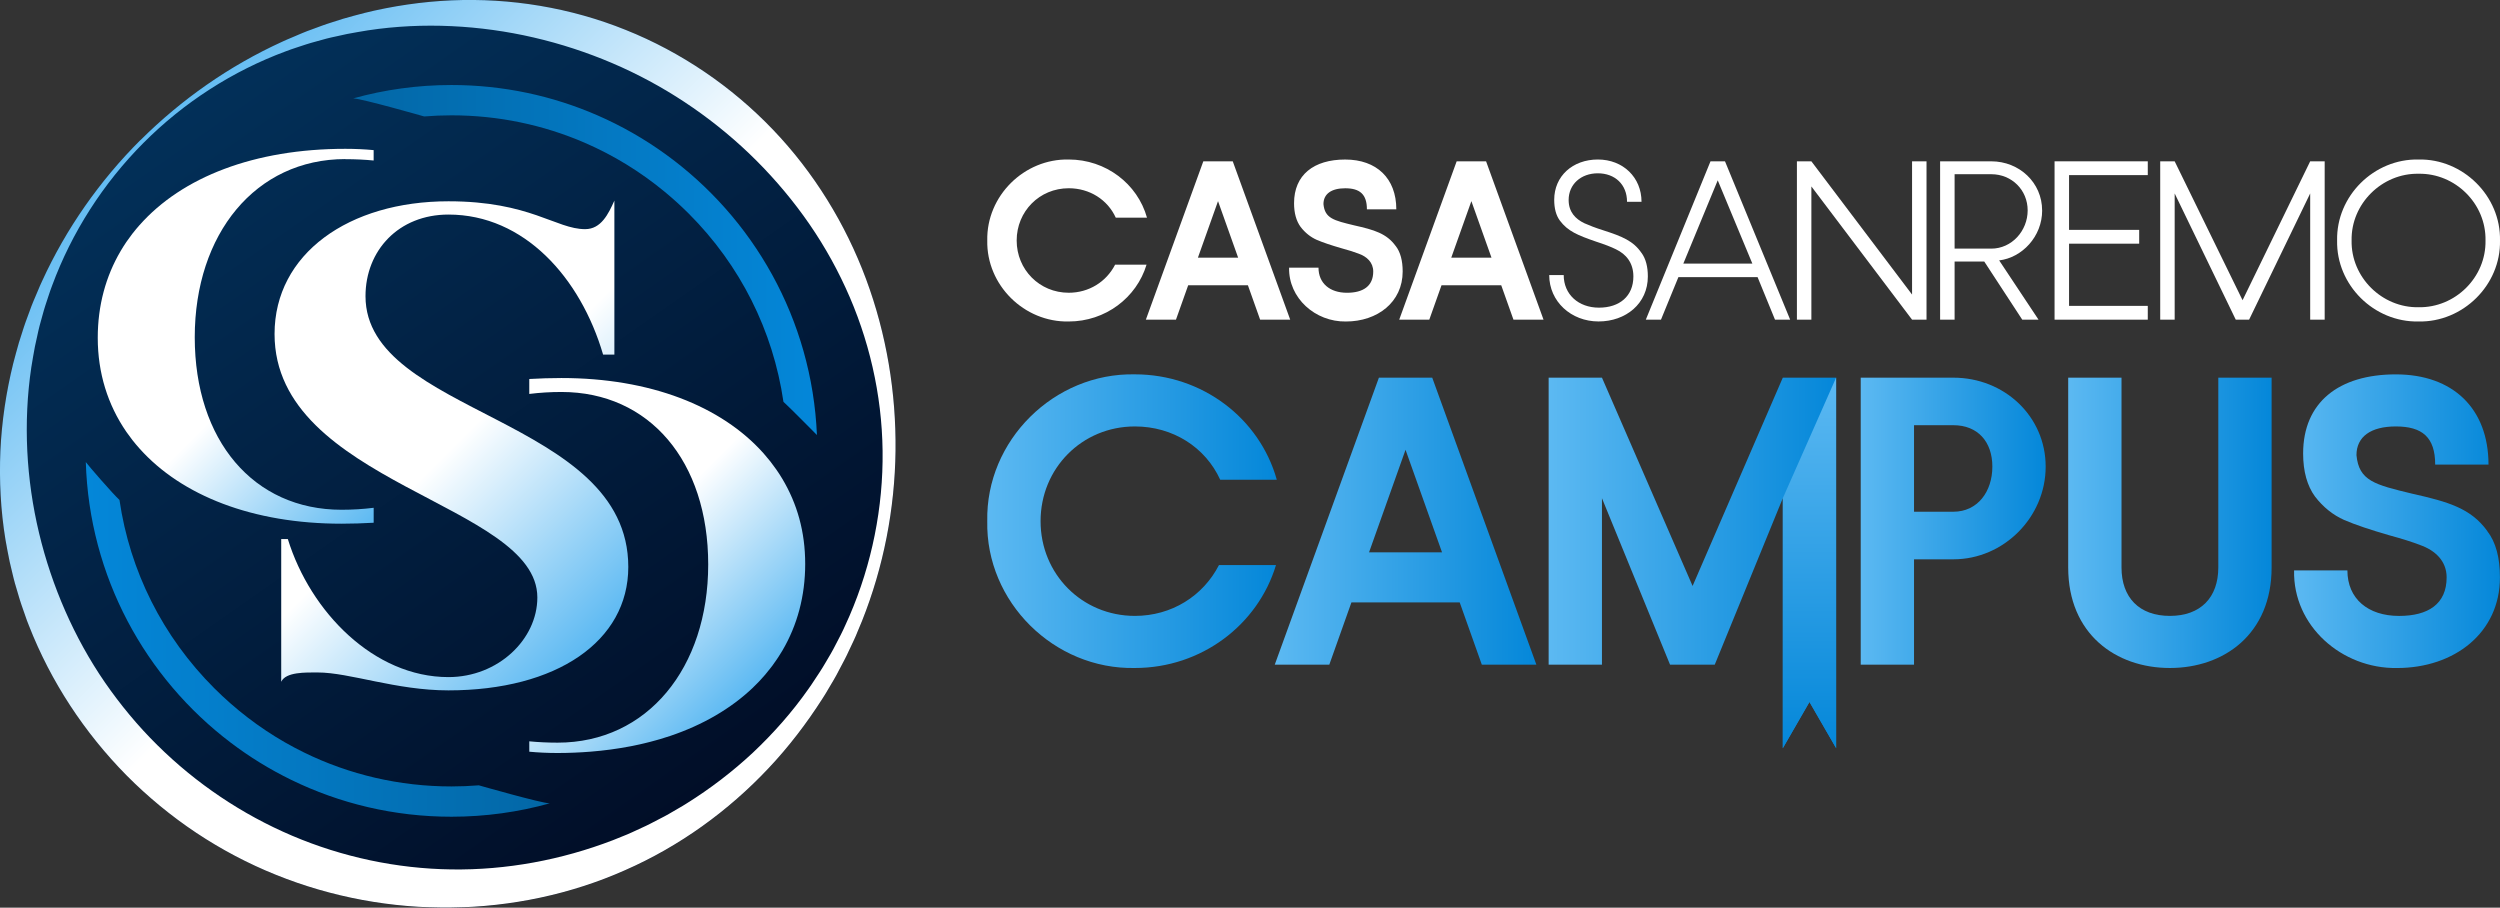
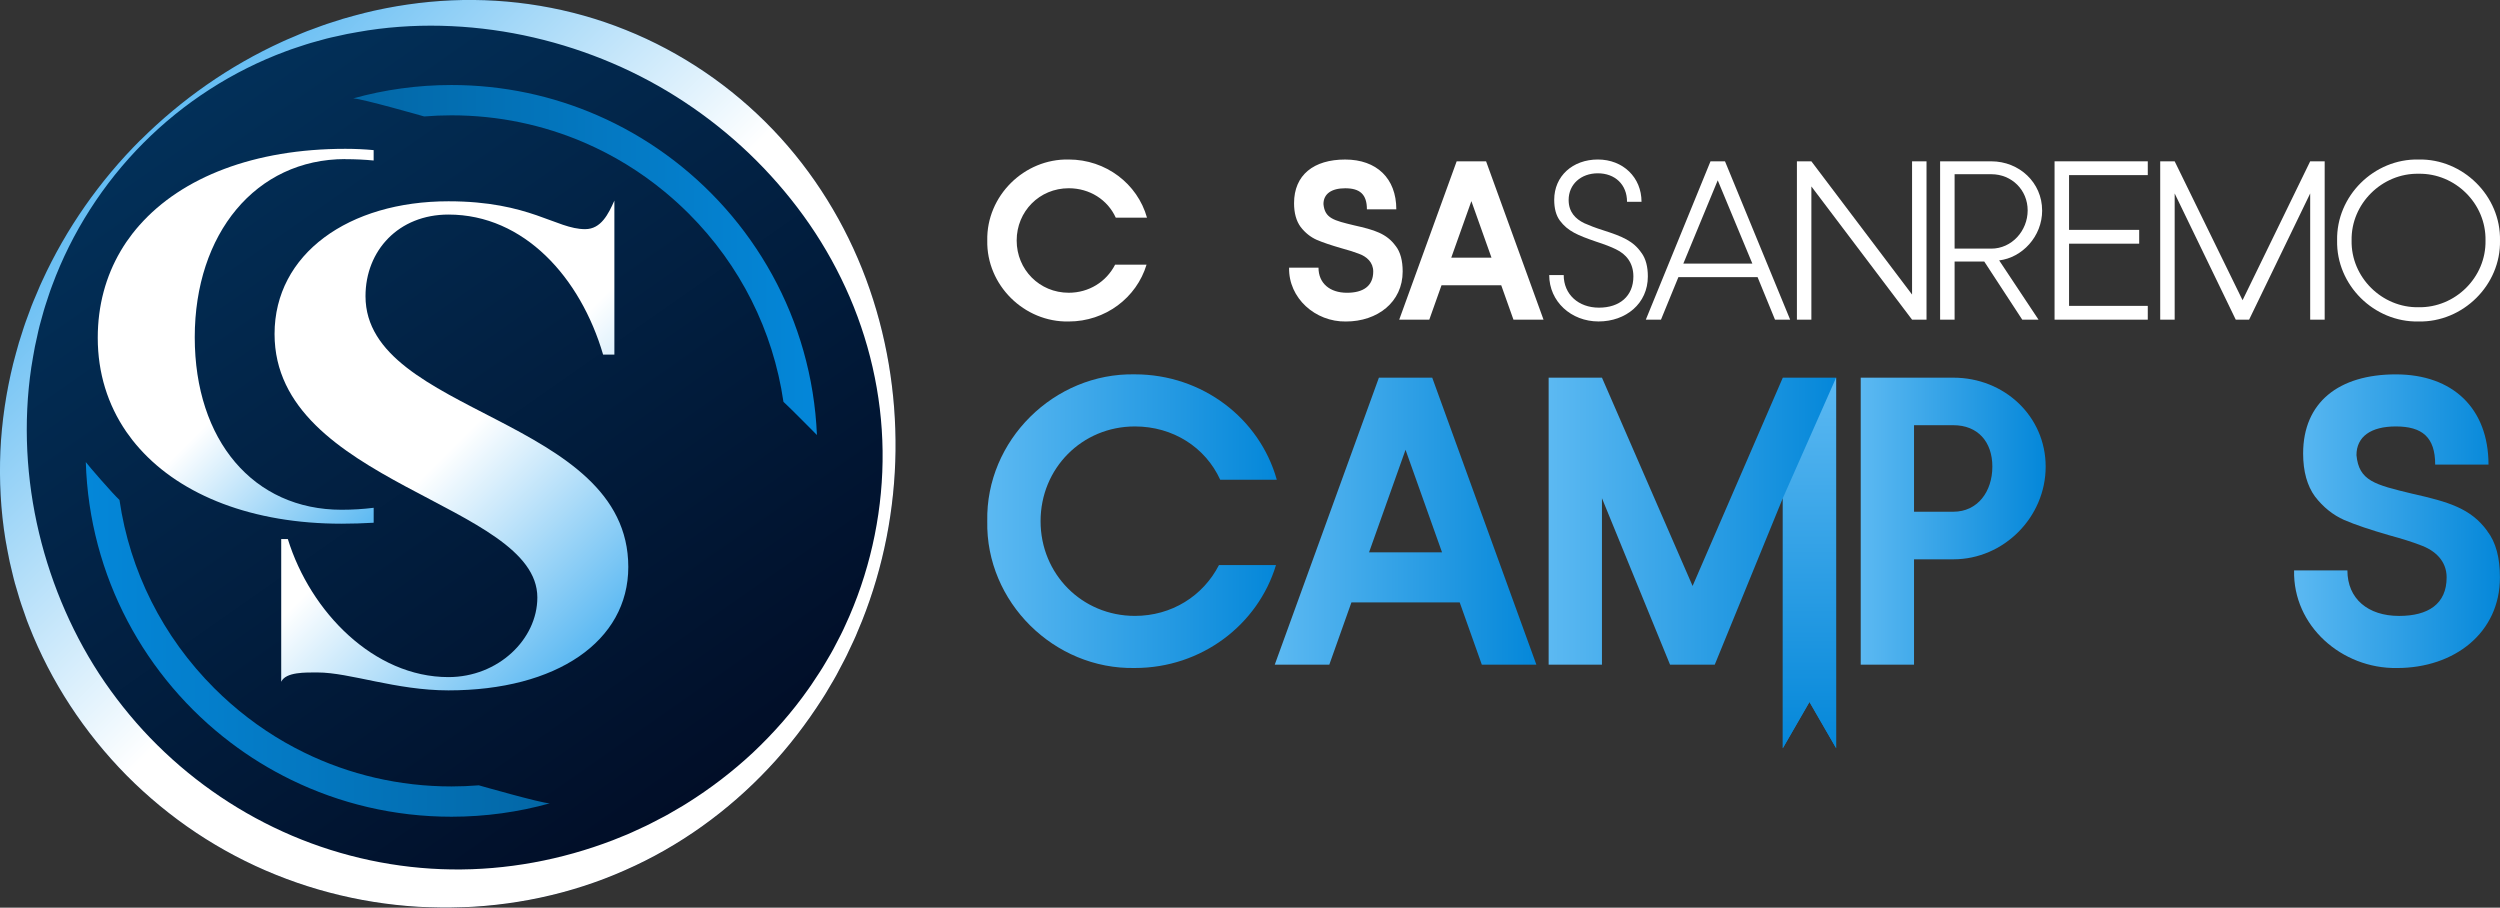
<svg xmlns="http://www.w3.org/2000/svg" xmlns:xlink="http://www.w3.org/1999/xlink" id="Livello_2" data-name="Livello 2" viewBox="0 0 826.32 300">
  <rect x="0" y="0" width="826.32" height="300" fill="#333333" stroke="none" />
  <defs>
    <style>
      .cls-1 {
        fill: url(#Sfumatura_senza_nome_97-3);
      }

      .cls-2 {
        fill: url(#Sfumatura_senza_nome_97-5);
      }

      .cls-3 {
        fill: url(#Sfumatura_senza_nome_3);
      }

      .cls-4 {
        fill: url(#Sfumatura_senza_nome_12-3);
      }

      .cls-5 {
        fill: url(#Sfumatura_senza_nome_97-4);
      }

      .cls-6 {
        fill: #fff;
      }

      .cls-7 {
        fill: url(#Sfumatura_senza_nome_6);
      }

      .cls-8 {
        fill: url(#Sfumatura_senza_nome_97);
      }

      .cls-9 {
        fill: none;
      }

      .cls-10 {
        fill: url(#Sfumatura_senza_nome_13);
      }

      .cls-11 {
        fill: url(#Sfumatura_senza_nome_12-2);
      }

      .cls-12 {
        fill: url(#Sfumatura_senza_nome_11);
      }

      .cls-13 {
        fill: url(#Sfumatura_senza_nome_97-2);
      }

      .cls-14 {
        fill: url(#Sfumatura_senza_nome_27);
      }

      .cls-15 {
        fill: url(#Sfumatura_senza_nome_97-6);
      }

      .cls-16 {
        fill: url(#Sfumatura_senza_nome_12);
      }
    </style>
    <linearGradient id="Sfumatura_senza_nome_13" data-name="Sfumatura senza nome 13" x1="233.97" y1="271.82" x2="64.93" y2="30.41" gradientUnits="userSpaceOnUse">
      <stop offset="0" stop-color="#010d26" />
      <stop offset="1" stop-color="#023059" />
    </linearGradient>
    <linearGradient id="Sfumatura_senza_nome_12" data-name="Sfumatura senza nome 12" x1="245.36" y1="230.78" x2="157.39" y2="142.8" gradientUnits="userSpaceOnUse">
      <stop offset="0" stop-color="#5cb9f2" />
      <stop offset=".5" stop-color="#fff" />
    </linearGradient>
    <linearGradient id="Sfumatura_senza_nome_12-2" data-name="Sfumatura senza nome 12" x1="141.04" y1="155.26" x2="53.09" y2="67.3" xlink:href="#Sfumatura_senza_nome_12" />
    <linearGradient id="Sfumatura_senza_nome_12-3" data-name="Sfumatura senza nome 12" x1="205.81" y1="203.61" x2="93.59" y2="91.39" xlink:href="#Sfumatura_senza_nome_12" />
    <linearGradient id="Sfumatura_senza_nome_11" data-name="Sfumatura senza nome 11" x1="116.74" y1="85.95" x2="270.02" y2="85.95" gradientUnits="userSpaceOnUse">
      <stop offset="0" stop-color="#0367a6" />
      <stop offset="1" stop-color="#0487d9" />
    </linearGradient>
    <linearGradient id="Sfumatura_senza_nome_27" data-name="Sfumatura senza nome 27" x1="28.36" y1="211.34" x2="181.7" y2="211.34" gradientUnits="userSpaceOnUse">
      <stop offset="0" stop-color="#0487d9" />
      <stop offset="1" stop-color="#0367a6" />
    </linearGradient>
    <linearGradient id="Sfumatura_senza_nome_6" data-name="Sfumatura senza nome 6" x1="255.68" y1="256.57" x2="41.68" y2="42.57" gradientUnits="userSpaceOnUse">
      <stop offset=".5" stop-color="#fff" />
      <stop offset="1" stop-color="#5cb9f2" />
    </linearGradient>
    <linearGradient id="Sfumatura_senza_nome_97" data-name="Sfumatura senza nome 97" x1="615.01" y1="172.26" x2="676.14" y2="172.26" gradientUnits="userSpaceOnUse">
      <stop offset="0" stop-color="#5cb9f2" />
      <stop offset="1" stop-color="#0487d9" />
    </linearGradient>
    <linearGradient id="Sfumatura_senza_nome_97-2" data-name="Sfumatura senza nome 97" x1="421.34" x2="507.82" xlink:href="#Sfumatura_senza_nome_97" />
    <linearGradient id="Sfumatura_senza_nome_97-3" data-name="Sfumatura senza nome 97" x1="758.27" y1="172.26" x2="826.32" y2="172.26" xlink:href="#Sfumatura_senza_nome_97" />
    <linearGradient id="Sfumatura_senza_nome_97-4" data-name="Sfumatura senza nome 97" x1="326.32" y1="172.26" x2="422.02" y2="172.26" xlink:href="#Sfumatura_senza_nome_97" />
    <linearGradient id="Sfumatura_senza_nome_97-5" data-name="Sfumatura senza nome 97" x1="683.6" y1="172.8" x2="750.83" y2="172.8" xlink:href="#Sfumatura_senza_nome_97" />
    <linearGradient id="Sfumatura_senza_nome_97-6" data-name="Sfumatura senza nome 97" x1="511.87" y1="186.05" x2="606.89" y2="186.05" xlink:href="#Sfumatura_senza_nome_97" />
    <linearGradient id="Sfumatura_senza_nome_3" data-name="Sfumatura senza nome 3" x1="598.08" y1="247.28" x2="598.08" y2="124.82" gradientUnits="userSpaceOnUse">
      <stop offset="0" stop-color="#0487d9" />
      <stop offset="1" stop-color="#5cb9f2" />
    </linearGradient>
  </defs>
  <g id="Livello_1-2" data-name="Livello 1">
    <g>
      <path class="cls-10" d="M286.27,92.26c-6.77-18.2-17.22-35.25-30.83-49.45-13.59-14.2-30.29-25.57-48.59-32.9C188.55,2.53,168.7-.71,149.22.13c-9.75.44-19.4,1.86-28.79,4.17-2.33.64-4.68,1.21-6.99,1.9l-3.45,1.1-1.72.55c-.58.18-1.14.37-1.71.59l-3.38,1.25c-1.12.43-2.27.79-3.36,1.29l-3.31,1.41c-1.1.48-2.22.89-3.3,1.44-17.44,7.96-33.26,19.05-46.74,32.46-13.46,13.43-24.58,29.25-32.56,46.7-.54,1.07-.96,2.2-1.44,3.3l-1.41,3.32c-.5,1.1-.86,2.24-1.29,3.37l-1.25,3.39c-.22.56-.42,1.13-.59,1.71l-.55,1.72-1.1,3.45c-.69,2.31-1.27,4.66-1.91,6.99-2.31,9.39-3.77,19.06-4.22,28.81-.41,9.75.08,19.6,1.67,29.32.44,2.42.86,4.85,1.38,7.26l.85,3.6.43,1.8c.14.6.29,1.2.47,1.79l1.05,3.55c.37,1.18.66,2.38,1.1,3.54l1.22,3.5c.42,1.16.79,2.35,1.29,3.48,7.22,18.43,18.36,35.37,32.3,49.49,7,7.04,14.7,13.4,22.97,18.91,8.28,5.5,17.1,10.18,26.32,13.88,18.41,7.46,38.28,11.09,58.03,10.84,19.75-.26,39.44-4.37,57.41-12.36,18.01-7.89,34.17-19.6,47.45-33.74,6.66-7.07,12.57-14.79,17.76-22.93.69-.99,1.26-2.06,1.89-3.09l1.84-3.11c.64-1.02,1.16-2.11,1.73-3.17l1.69-3.2c.59-1.05,1.07-2.16,1.59-3.24l1.54-3.26c.54-1.08.96-2.21,1.43-3.31l1.39-3.33c7.12-17.87,10.84-37.01,11.07-56.22.21-19.21-2.97-38.54-9.74-56.77Z" />
      <path class="cls-9" d="M263.56,71.31c-5.38-7.42-11.42-14.31-18-20.61-13.2-12.57-28.54-22.72-45.24-29.84-16.69-7.11-34.7-11.36-53.09-12.21-9.19-.43-18.47,0-27.65,1.39-2.28.4-4.59.74-6.87,1.2l-3.41.75-1.71.38c-.57.12-1.14.25-1.7.41l-3.37.93c-1.12.33-2.26.59-3.36.98-2.21.75-4.46,1.42-6.64,2.26-17.57,6.49-33.79,16.92-47.09,30.28-13.31,13.36-23.7,29.58-30.18,47.13-.84,2.18-1.51,4.43-2.26,6.64-.39,1.1-.65,2.24-.98,3.36l-.93,3.37c-.16.56-.3,1.13-.41,1.7l-.37,1.71-.75,3.41c-.46,2.28-.79,4.58-1.19,6.86-1.37,9.18-1.77,18.45-1.33,27.63.9,18.37,5.28,36.33,12.54,52.88,3.64,8.28,8.01,16.21,13.12,23.64,5.13,7.41,10.9,14.38,17.32,20.71,12.81,12.68,27.97,22.89,44.55,29.95,16.57,7.05,34.56,10.9,52.68,11.15,18.13.26,36.29-3.12,53.31-9.64l3.17-1.28c1.05-.44,2.13-.82,3.15-1.33l3.11-1.44c1.03-.49,2.09-.93,3.09-1.48l3.04-1.58c1.01-.54,2.05-1.02,3.03-1.62l2.97-1.73c.98-.59,2-1.12,2.95-1.77,7.77-4.86,15.12-10.48,21.87-16.78,6.71-6.34,12.89-13.31,18.23-20.91.71-.92,1.3-1.92,1.96-2.88l1.92-2.91c.67-.96,1.21-1.98,1.82-2.97l1.77-3.01c.61-.99,1.1-2.05,1.65-3.07l1.61-3.1c1.06-2.07,1.96-4.22,2.93-6.34,7.38-17.12,11.15-35.84,10.92-54.5-.22-18.66-4.52-37.19-12.25-53.95-3.85-8.39-8.52-16.36-13.9-23.78Z" />
      <g>
        <g>
-           <path class="cls-16" d="M253.03,222.85c.16-.19.32-.39.48-.58.46-.56.91-1.12,1.35-1.69.15-.2.31-.4.47-.61.49-.66.96-1.34,1.42-2.02.2-.29.39-.58.58-.87.44-.67.86-1.35,1.27-2.04h0c4.9-8.34,7.54-17.98,7.54-28.64s-2.65-19.88-7.54-28.1h0s0,0,0,0c-.58-.97-1.19-1.93-1.84-2.86-.07-.1-.14-.19-.2-.29-.6-.86-1.22-1.7-1.87-2.53-.06-.08-.13-.16-.19-.24-.68-.86-1.38-1.69-2.11-2.52-.03-.04-.06-.07-.1-.11-13.89-15.52-37.39-24.8-66.72-24.8-3.59,0-7.14.12-10.63.32v4.94c3.45-.43,7-.65,10.63-.65,29.06,0,48.51,22.88,48.51,57.02s-20.09,58.89-49.79,58.89c-3.34,0-6.44-.16-9.35-.44v3.43c2.88.27,5.98.43,9.35.43,3.73,0,7.36-.16,10.89-.44h0s0,0,0,0c4.53-.36,8.89-.95,13.07-1.75.31-.06.62-.12.93-.18.74-.15,1.48-.31,2.21-.47.52-.12,1.04-.23,1.55-.36.61-.15,1.22-.29,1.82-.45.67-.17,1.33-.36,1.99-.54.46-.13.93-.26,1.39-.39,1.12-.33,2.23-.68,3.31-1.04h0c10.89-3.67,20.11-9.06,27.29-15.87h0c.69-.65,1.35-1.32,2-2,.16-.17.33-.34.49-.52.61-.65,1.21-1.32,1.79-2Z" />
          <path class="cls-11" d="M114.15,52.61c3.34,0,6.44.16,9.35.44v-3.43c-2.88-.27-5.98-.43-9.35-.43-30.08,0-53.98,9.35-68.01,25.2-.02.03-.04.05-.07.07-.74.84-1.45,1.69-2.13,2.56-.06.08-.12.15-.18.22-.64.83-1.26,1.68-1.86,2.55-.07.11-.15.21-.22.32-.64.95-1.25,1.91-1.83,2.9,0,0,0,0,0,.01h0c-4.9,8.34-7.54,17.98-7.54,28.64,0,11.65,3.32,22.11,9.38,30.97.07.1.14.19.2.28.6.86,1.22,1.71,1.87,2.54.06.08.12.15.19.23.68.86,1.38,1.7,2.12,2.52.03.03.06.07.09.1,13.89,15.52,37.39,24.8,66.72,24.8,3.59,0,7.14-.12,10.63-.32v-4.94c-3.45.43-7,.65-10.63.65-29.06,0-48.51-22.88-48.51-57.02s20.09-58.89,49.79-58.89Z" />
          <path class="cls-4" d="M193.42,75.74c5.27,0,7.68-5.05,9.65-9.43v50.89h-3.73c-7.46-25.44-26.1-46.28-51.11-46.28-16.45,0-27.42,11.85-27.42,26.98,0,39.26,86.86,39.92,86.86,89.49,0,24.57-23.69,40.8-59.45,40.8-17.33,0-32.68-5.92-43.21-5.92-3.95,0-10.53-.22-12.06,3.07v-47.16h2.19c7.46,24.13,28.52,45.62,53.08,45.62,16.45,0,29.39-12.5,29.39-26.32,0-31.15-86.86-37.51-86.86-87.08,0-26.54,24.57-43.87,57.47-43.87,26.98,0,35.54,9.21,45.19,9.21Z" />
        </g>
        <g>
          <path class="cls-12" d="M219.77,50.82c-6.93-4.99-14.41-9.26-22.33-12.71-14.77-6.43-31.08-10.01-48.22-10.01-11.25,0-22.14,1.54-32.48,4.42,2.8.06,23.46,5.97,23.46,5.97,2.98-.24,5.99-.37,9.02-.37,15.43,0,30.38,3.14,44.12,9.1,9.46,4.1,18.35,9.54,26.43,16.23,2.72,2.25,5.34,4.63,7.87,7.15,17.07,17.07,27.89,38.74,31.31,62.21,2.03,1.83,11.07,10.98,11.07,10.98-1.63-38.29-21.07-71.97-50.25-92.97Z" />
          <path class="cls-14" d="M158.24,259.57c-2.98.24-5.99.37-9.02.37-17.18,0-33.76-3.89-48.74-11.23-8.68-4.25-16.82-9.66-24.23-16.16-1.86-1.63-3.68-3.33-5.45-5.1-17.07-17.07-27.89-38.73-31.31-62.2-2.04-1.84-10.41-11.49-11.13-12.52,1.14,37.86,19.68,71.35,47.89,92.73,6.22,4.72,12.92,8.85,20,12.3,16,7.81,33.97,12.19,52.97,12.19,11.25,0,22.14-1.54,32.48-4.42-2.8-.06-23.46-5.97-23.46-5.97Z" />
        </g>
        <path class="cls-7" d="M46.47,46.28c13.48-13.41,29.3-24.5,46.74-32.46,1.07-.54,2.2-.95,3.3-1.44l3.31-1.41c1.1-.5,2.24-.86,3.36-1.29l3.38-1.25c.56-.22,1.13-.41,1.71-.59l1.72-.55,3.45-1.1c2.31-.69,4.65-1.27,6.99-1.9,9.39-2.31,19.04-3.74,28.79-4.17,19.48-.85,39.33,2.4,57.62,9.78,18.31,7.33,35,18.7,48.59,32.9,13.62,14.2,24.06,31.25,30.83,49.45,6.77,18.22,9.96,37.56,9.74,56.77-.24,19.21-3.95,38.35-11.07,56.22l-1.39,3.33c-.47,1.11-.89,2.24-1.43,3.31l-1.54,3.26c-.52,1.08-1,2.19-1.59,3.24l-1.69,3.2c-.57,1.06-1.09,2.15-1.73,3.17l-1.84,3.11c-.63,1.03-1.2,2.1-1.89,3.09-5.2,8.13-11.1,15.86-17.76,22.93-13.29,14.14-29.45,25.85-47.45,33.74-17.96,7.99-37.66,12.1-57.41,12.36-19.75.25-39.62-3.39-58.03-10.84-9.21-3.7-18.04-8.38-26.32-13.88-8.27-5.51-15.98-11.87-22.97-18.91-13.95-14.12-25.09-31.05-32.3-49.49-.5-1.13-.87-2.32-1.29-3.48l-1.22-3.5c-.43-1.16-.73-2.36-1.1-3.54l-1.05-3.55c-.18-.59-.33-1.19-.47-1.79l-.43-1.8-.85-3.6c-.52-2.41-.93-4.84-1.38-7.26-1.59-9.72-2.08-19.57-1.67-29.32.45-9.76,1.91-19.42,4.22-28.81.64-2.34,1.22-4.68,1.91-6.99l1.1-3.45.55-1.72c.18-.58.37-1.15.59-1.71l1.25-3.39c.43-1.12.79-2.27,1.29-3.37l1.41-3.32c.48-1.1.9-2.23,1.44-3.3,7.98-17.45,19.1-33.27,32.56-46.7ZM47.42,47.23c-13.31,13.36-23.7,29.58-30.18,47.13-.84,2.18-1.51,4.43-2.26,6.64-.39,1.1-.65,2.24-.98,3.36l-.93,3.37c-.16.56-.3,1.13-.41,1.7l-.37,1.71-.75,3.41c-.46,2.28-.79,4.58-1.19,6.86-1.37,9.18-1.77,18.45-1.33,27.63.9,18.37,5.28,36.33,12.54,52.88,3.64,8.28,8.01,16.21,13.12,23.64,5.13,7.41,10.9,14.38,17.31,20.71,12.81,12.68,27.97,22.89,44.55,29.95,16.57,7.05,34.56,10.9,52.68,11.15,18.13.26,36.29-3.12,53.31-9.64l3.17-1.28c1.05-.44,2.13-.82,3.15-1.33l3.11-1.44c1.03-.49,2.09-.93,3.09-1.48l3.04-1.58c1.01-.54,2.05-1.02,3.03-1.62l2.97-1.73c.98-.59,2-1.12,2.95-1.77,7.77-4.86,15.12-10.48,21.87-16.78,6.71-6.34,12.89-13.31,18.23-20.91.71-.92,1.3-1.92,1.96-2.88l1.92-2.91c.66-.96,1.21-1.98,1.82-2.97l1.77-3.01c.61-.99,1.1-2.05,1.65-3.07l1.61-3.1c1.06-2.07,1.96-4.22,2.93-6.34,7.38-17.12,11.15-35.84,10.92-54.5-.22-18.66-4.52-37.19-12.25-53.95-3.85-8.39-8.52-16.36-13.9-23.78-5.38-7.42-11.42-14.31-18-20.61-13.2-12.57-28.54-22.72-45.24-29.84-16.69-7.11-34.7-11.36-53.09-12.21-9.19-.43-18.47,0-27.65,1.39-2.28.4-4.59.74-6.87,1.2l-3.41.75-1.71.37c-.57.12-1.14.25-1.7.41l-3.37.93c-1.12.33-2.26.59-3.36.98-2.21.75-4.46,1.42-6.64,2.26-17.57,6.49-33.79,16.92-47.09,30.28Z" />
      </g>
      <g>
        <g>
-           <path class="cls-6" d="M397.73,53.32l-18.99,52.34h9.95l4.04-11.37h19.74l4.04,11.37h9.94l-18.99-52.34h-9.72ZM395.94,85.17l6.65-18.69,6.65,18.69h-13.31Z" />
          <path class="cls-6" d="M461.29,81.29c-2.99-4.11-7.03-5.31-13.68-6.8-6.8-1.64-9.72-2.32-10.17-7.03,0-3.36,2.62-5.23,7.18-5.23,4.79,0,7.18,1.94,7.18,6.95h9.72c0-10.24-6.51-16.45-16.9-16.45s-16.9,5.08-16.9,14.43c0,3.29.75,5.91,2.17,7.85,1.5,1.94,3.29,3.36,5.31,4.26,2.09.9,4.79,1.8,8.15,2.77,2.47.67,4.34,1.27,5.68,1.79,2.77.97,4.86,2.92,4.86,5.91,0,4.86-3.36,7.03-8.67,7.03-5.68,0-9.42-3.14-9.42-8.3h-9.72c-.22,10.09,8.67,17.95,18.77,17.8,10.47,0,18.77-6.43,18.77-16.53,0-3.59-.75-6.43-2.32-8.45Z" />
          <path class="cls-6" d="M481.47,53.32l-18.99,52.34h9.94l4.04-11.37h19.74l4.04,11.37h9.94l-18.99-52.34h-9.72ZM479.68,85.17l6.65-18.69,6.65,18.69h-13.31Z" />
          <path class="cls-6" d="M542.56,83.6c-2.69-3.96-6.36-5.46-12.64-7.48-2.62-.82-4.71-1.65-6.21-2.32-2.99-1.42-5.23-3.74-5.23-7.7,0-5.16,4.04-8.82,9.65-8.82s9.65,3.66,9.65,9.42h4.79c0-8.08-6.13-13.98-14.43-13.98s-14.43,5.46-14.43,13.31c0,2.84.6,5.16,1.87,6.88,2.62,3.51,5.91,4.86,11.96,6.95,2.77.9,4.94,1.72,6.58,2.54,3.29,1.57,5.76,4.41,5.76,8.97,0,6.51-4.56,10.32-11.37,10.32s-11.66-4.41-11.66-10.77h-4.79c0,8.75,7.25,15.33,16.3,15.33s16.3-5.91,16.3-14.88c0-3.21-.67-5.83-2.09-7.78Z" />
          <path class="cls-6" d="M565.37,53.32l-21.38,52.34h5.01l5.76-14.06h26.17l5.76,14.06h5.01l-21.54-52.34h-4.79ZM556.39,87.12l11.37-27.52,11.44,27.52h-22.81Z" />
          <path class="cls-6" d="M674.98,69.55c0-9.2-7.55-16.23-16.82-16.23h-16.9v52.34h4.79v-19.22h9.8l12.56,19.22h5.38l-13.01-19.59c7.55-.9,14.21-7.85,14.21-16.52ZM658.16,82.18h-12.11v-24.6h12.11c6.8,0,12.04,5.23,12.04,11.96s-5.23,12.64-12.04,12.64Z" />
          <polygon class="cls-6" points="679.09 105.66 709.9 105.66 709.9 101.1 683.88 101.1 683.88 80.54 707.06 80.54 707.06 75.98 683.88 75.98 683.88 57.88 709.9 57.88 709.9 53.32 679.09 53.32 679.09 105.66" />
          <polygon class="cls-6" points="741.23 99.23 718.79 53.32 714.01 53.32 714.01 105.66 718.79 105.66 718.79 63.94 738.98 105.66 743.39 105.66 763.58 63.94 763.58 105.66 768.37 105.66 768.37 53.32 763.58 53.32 741.23 99.23" />
          <path class="cls-6" d="M799.4,52.72c-14.73-.3-27.22,12.04-26.92,26.77-.3,14.73,12.19,27.07,26.92,26.77,14.66.3,27.22-12.04,26.92-26.77.3-14.73-12.26-27.07-26.92-26.77ZM799.4,101.55c-12.04.22-22.36-9.87-22.13-22.06-.23-12.19,10.09-22.28,22.13-22.06,12.11-.22,22.36,9.87,22.13,22.06.23,12.19-10.02,22.28-22.13,22.06Z" />
          <path class="cls-6" d="M368.57,87.49c-2.92,5.68-8.67,9.27-15.33,9.27-9.65,0-17.2-7.63-17.2-17.27s7.55-17.27,17.2-17.27c6.95,0,12.86,3.81,15.55,9.72h10.32c-3.14-11.21-13.61-19.22-25.87-19.22-14.73-.3-27.22,12.04-26.92,26.77-.3,14.73,12.19,27.07,26.92,26.77,12.11,0,22.43-7.85,25.72-18.77h-10.39Z" />
          <polygon class="cls-6" points="631.99 97.36 598.71 53.32 593.93 53.32 593.93 105.66 598.71 105.66 598.71 61.62 631.99 105.66 636.77 105.66 636.77 53.32 631.99 53.32 631.99 97.36" />
        </g>
        <g>
          <path class="cls-8" d="M645.65,124.82h-30.63v94.88h17.62v-34.83h13.01c16.67,0,30.5-13.96,30.5-30.63s-13.69-29.41-30.5-29.41ZM645.65,169.14h-13.01v-28.6h13.01c8,0,12.88,5.42,12.88,13.69s-4.88,14.91-12.88,14.91Z" />
          <path class="cls-13" d="M455.77,124.82l-34.43,94.88h18.03l7.32-20.6h35.78l7.32,20.6h18.03l-34.43-94.88h-17.62ZM452.51,182.56l12.06-33.89,12.06,33.89h-24.13Z" />
          <path class="cls-1" d="M822.12,175.51c-5.42-7.46-12.74-9.62-24.81-12.33-12.33-2.98-17.62-4.2-18.43-12.74,0-6.1,4.74-9.49,13.01-9.49,8.68,0,13.01,3.52,13.01,12.61h17.62c0-18.57-11.79-29.82-30.63-29.82s-30.64,9.22-30.64,26.16c0,5.96,1.36,10.71,3.93,14.23,2.71,3.52,5.96,6.1,9.62,7.73,3.79,1.63,8.67,3.25,14.77,5.02,4.47,1.22,7.86,2.3,10.3,3.25,5.02,1.76,8.81,5.29,8.81,10.71,0,8.81-6.1,12.74-15.72,12.74-10.3,0-17.08-5.69-17.08-15.04h-17.62c-.41,18.3,15.72,32.53,34.02,32.26,18.98,0,34.02-11.66,34.02-29.95,0-6.51-1.35-11.66-4.2-15.32Z" />
          <path class="cls-5" d="M402.91,186.76c-5.29,10.3-15.72,16.81-27.79,16.81-17.49,0-31.18-13.83-31.18-31.31s13.69-31.31,31.18-31.31c12.61,0,23.31,6.91,28.2,17.62h18.7c-5.69-20.33-24.67-34.84-46.9-34.84-26.7-.54-49.34,21.83-48.8,48.53-.54,26.7,22.09,49.07,48.8,48.53,21.96,0,40.66-14.23,46.63-34.02h-18.84Z" />
-           <path class="cls-2" d="M733.21,187.58c0,9.89-5.83,15.99-16,15.99s-15.99-6.1-15.99-15.99v-62.76h-17.62v62.76c0,21.96,15.72,33.21,33.61,33.21s33.62-11.25,33.62-33.21v-62.76h-17.62v62.76Z" />
          <polygon class="cls-15" points="559.45 193.68 529.49 124.82 511.87 124.82 511.87 124.82 511.87 124.82 511.87 219.7 529.49 219.7 529.49 219.7 529.49 164.67 552 219.7 566.77 219.7 589.27 164.67 589.27 247.28 598.08 232.02 606.89 247.28 606.89 124.82 589.27 124.82 559.45 193.68" />
        </g>
        <polyline class="cls-3" points="589.27 164.67 589.27 247.28 598.08 232.02 606.89 247.28 606.89 124.82" />
      </g>
    </g>
  </g>
</svg>